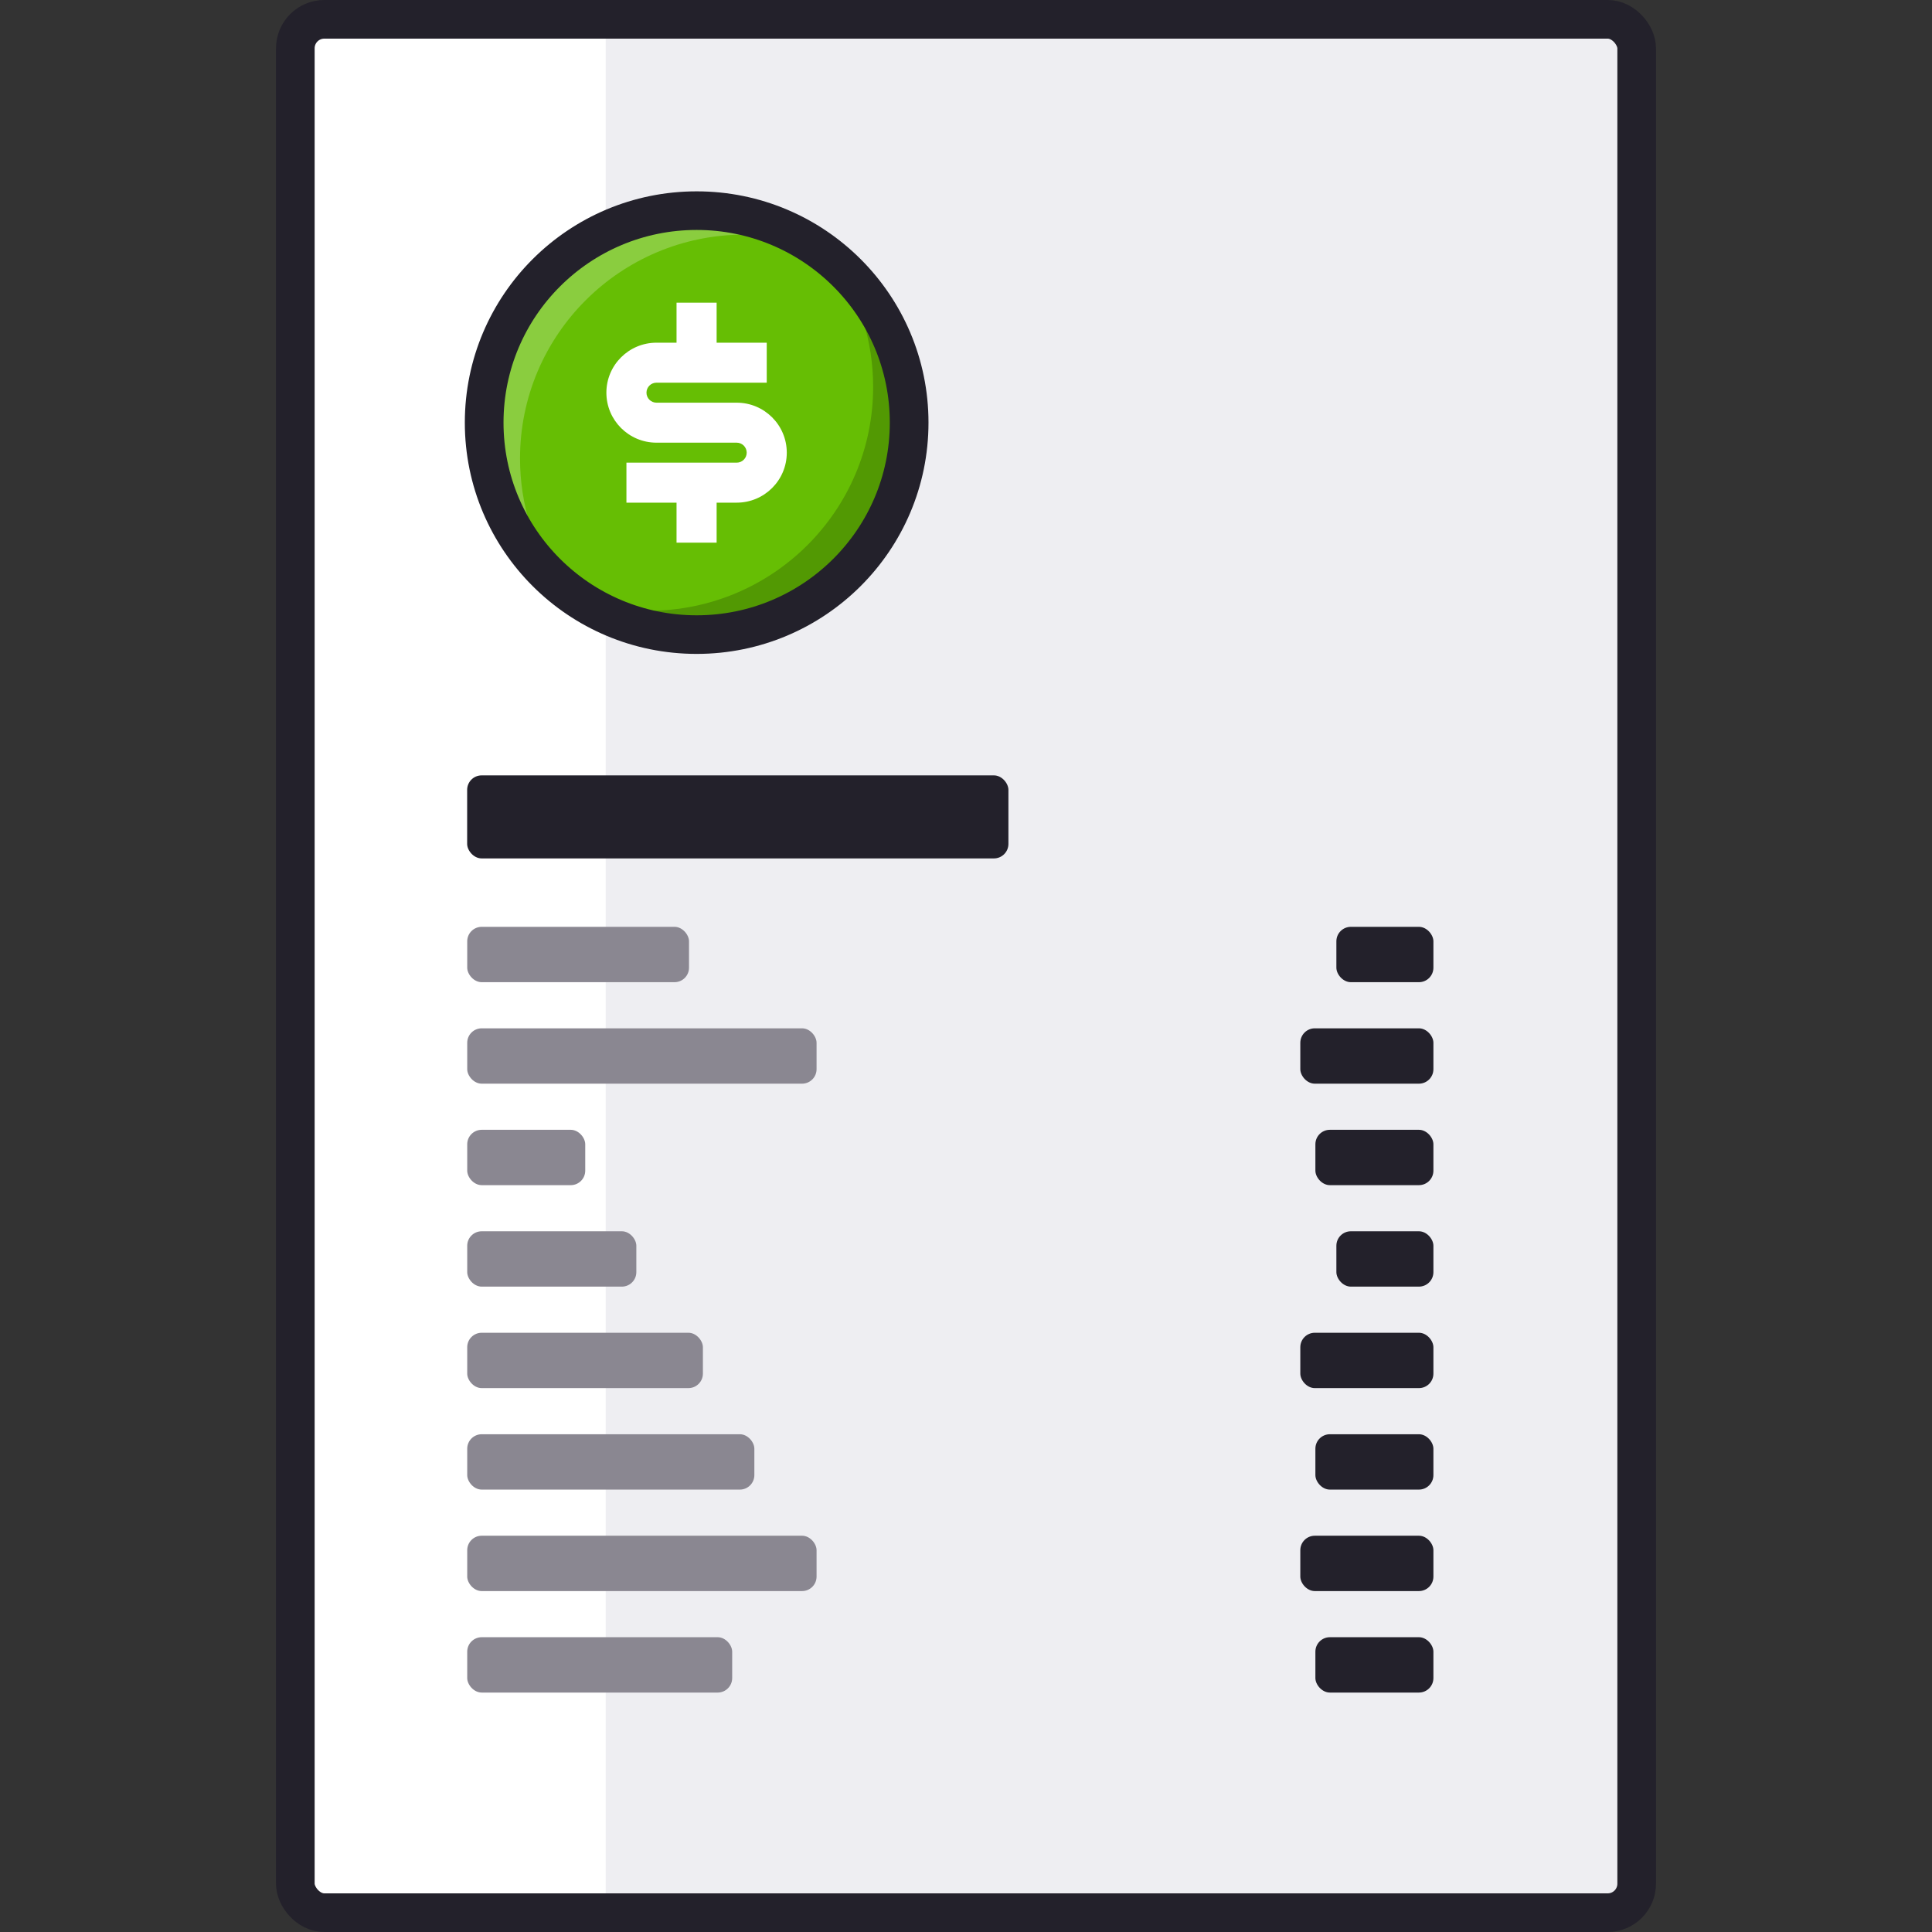
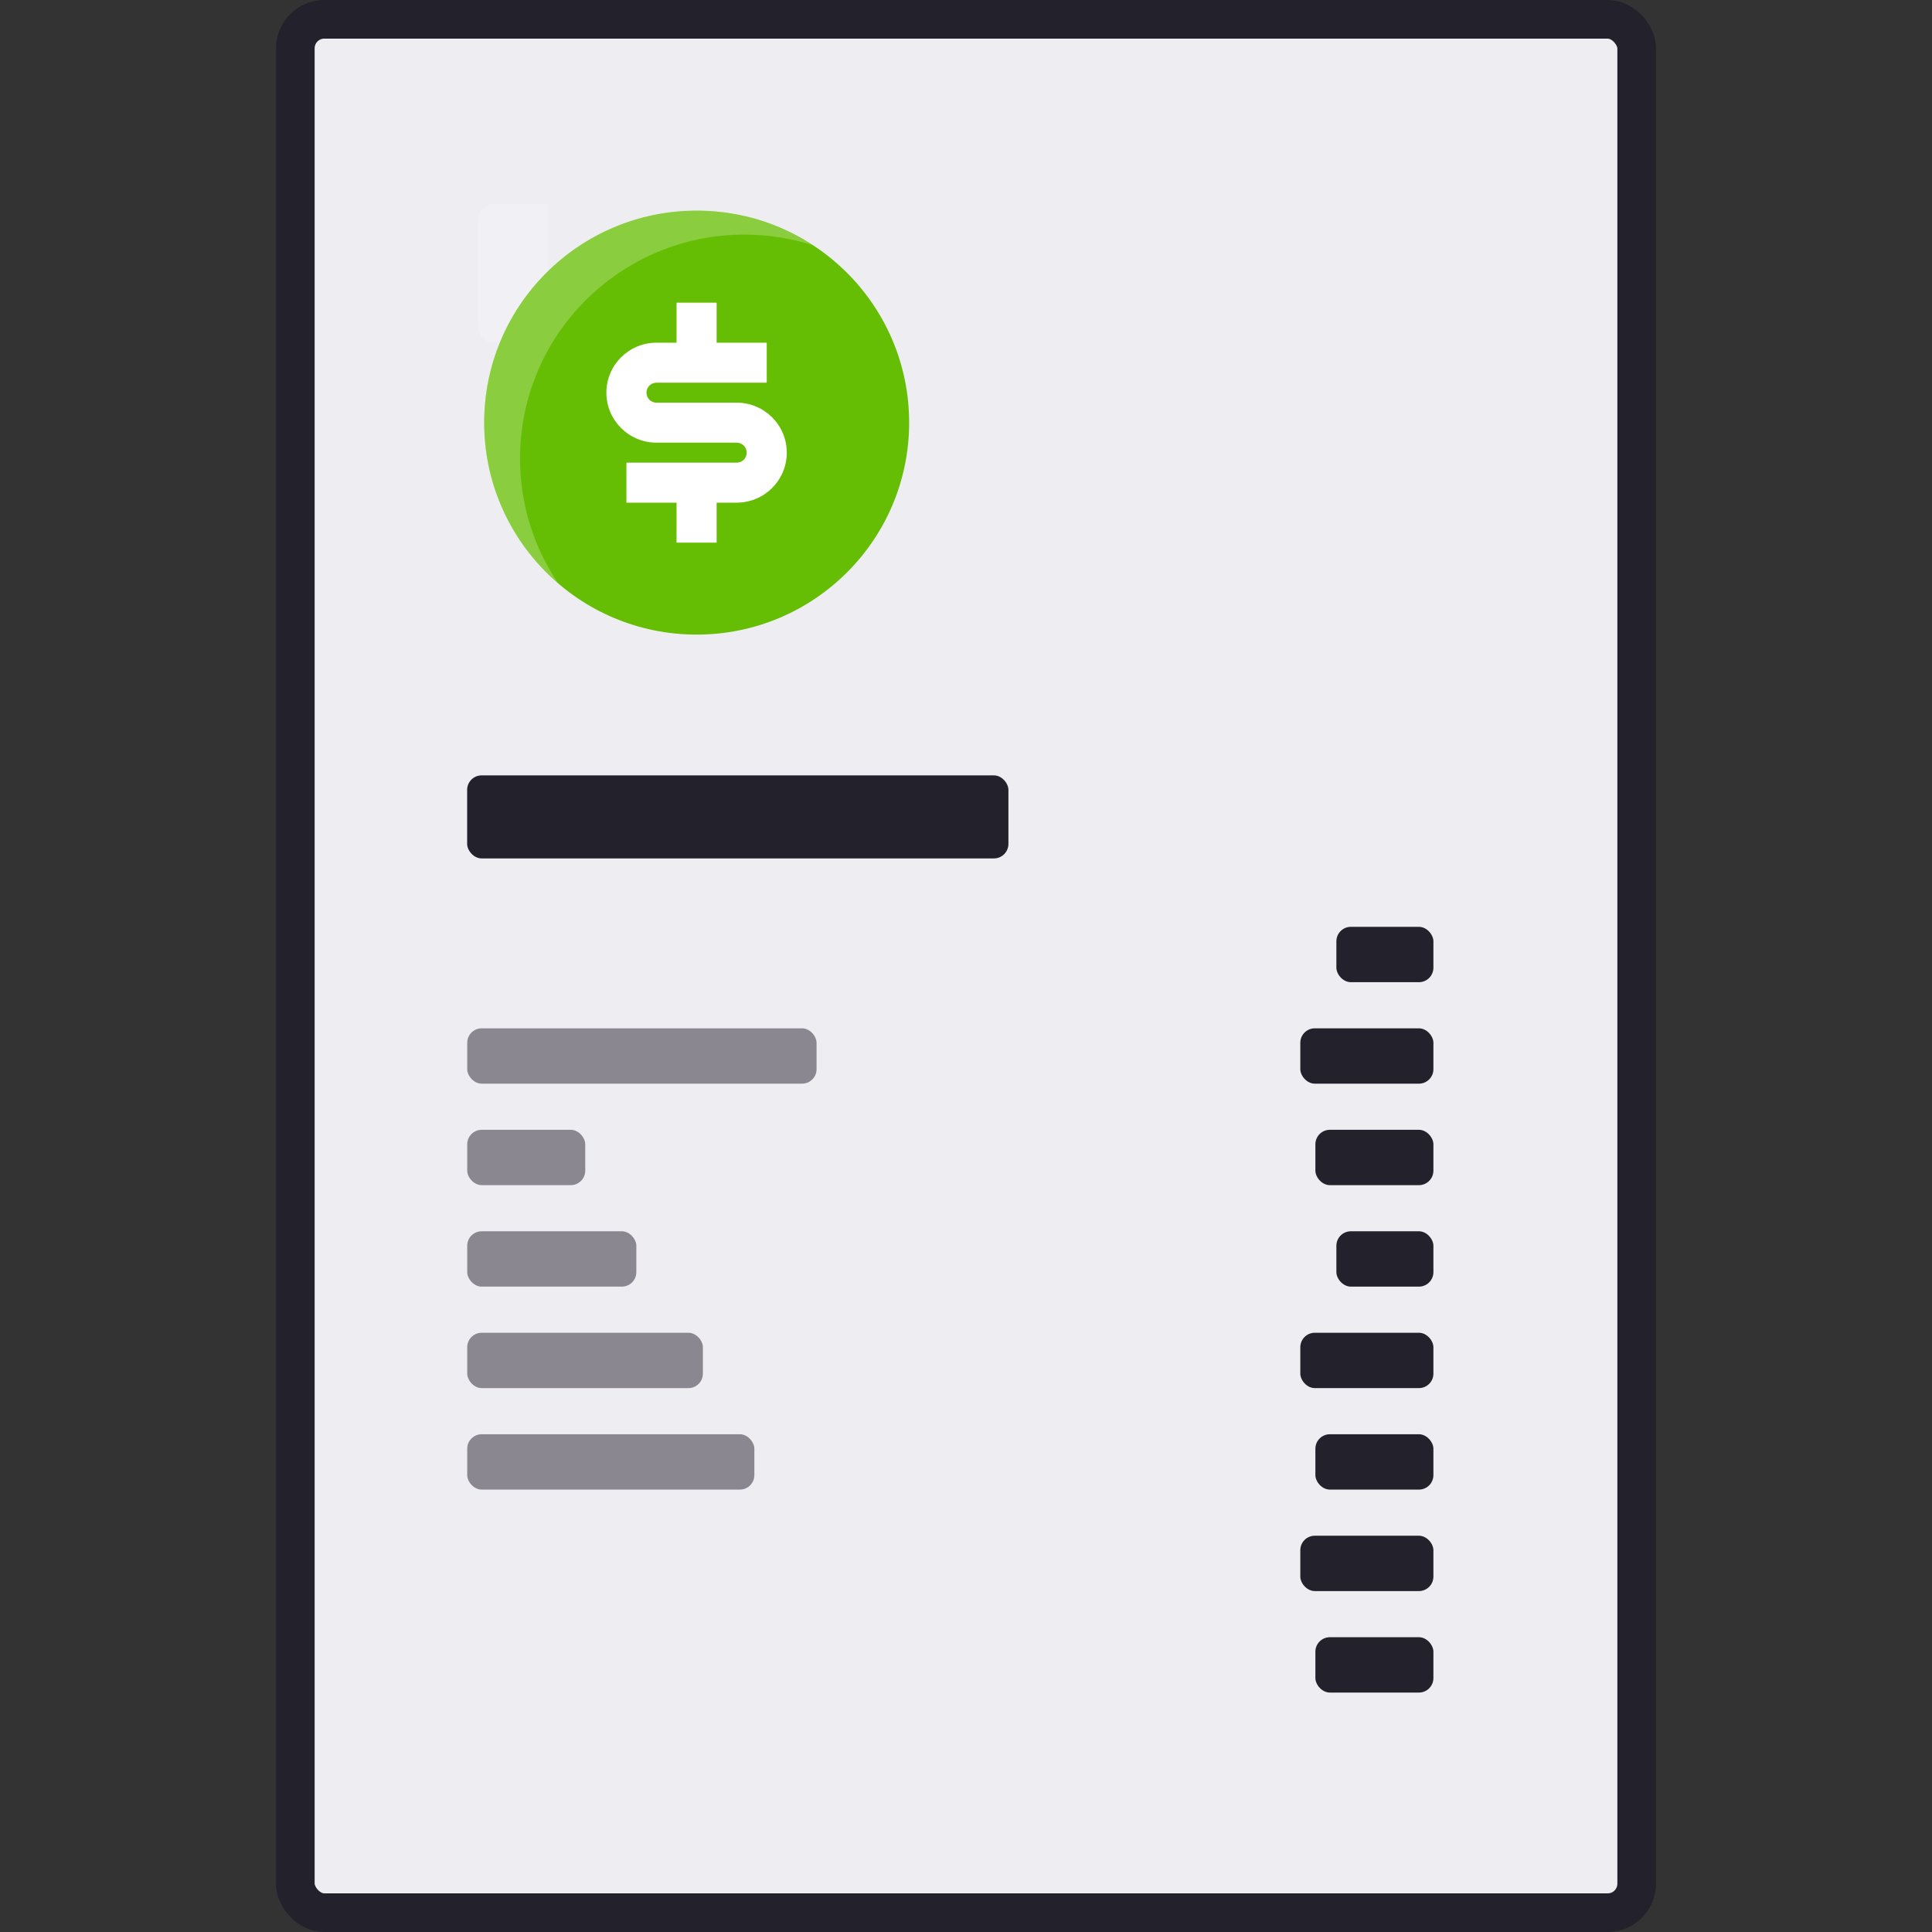
<svg xmlns="http://www.w3.org/2000/svg" width="400" height="400" id="svg22172" version="1.1">
  <rect width="100%" height="100%" fill="#333333" stroke="none" />
  <defs id="defs22174" />
  <g id="layer1" transform="translate(0,-652.362)">
    <g id="g7568" transform="translate(57.143,50)">
      <rect ry="6" rx="6" y="606.362" x="4" height="392" width="277.714" id="rect4782-6-8-9" style="fill:#eeeef2;fill-opacity:1;stroke:none" />
-       <path id="path4852-6-8-9" d="M 10.885,606.362 C 7.071,606.362 4,609.429 4,613.239 l 0,378.246 c 0,3.81 3.071,6.877 6.885,6.877 l 57.379,0 0,-392 -57.379,0 z" style="fill:#ffffff;fill-opacity:1;stroke:none" />
      <rect style="fill:none;stroke:#23212b;stroke-width:8;stroke-linecap:round;stroke-linejoin:round;stroke-miterlimit:4;stroke-opacity:1;stroke-dasharray:none" id="rect4850-6-5" width="277.714" height="392" x="4" y="606.362" rx="6" ry="6" />
      <rect style="fill:#23212b;fill-opacity:1;stroke:none" id="rect4832-4-00-8" width="112.064" height="17.193" x="39.575" y="762.895" rx="3" ry="3" />
      <path id="path6188-7-7" d="m 45.313,644.588 c -1.907,0 -3.443,1.534 -3.443,3.439 l 0,21.885 c 0,1.905 1.535,3.439 3.443,3.439 l 10.902,0 0,-28.762 z" style="fill:#ffffff;fill-opacity:0.196;stroke:none" />
      <g transform="matrix(0.415,0,0,0.414,131.897,409.03)" id="g7470">
        <path style="fill:#66be04;fill-opacity:1;stroke:none" id="path22302-4-7" d="m -164.049,127.057 c 0,20.307 -16.462,36.77 -36.77,36.77 -20.307,0 -36.77,-16.462 -36.77,-36.77 0,-20.307 16.462,-36.77 36.77,-36.77 20.307,0 36.77,16.462 36.77,36.77 z" transform="matrix(-2.883,0,0,-2.883,-686.923,1044.644)" />
-         <path style="fill:#000000;fill-opacity:0.196;stroke:none" d="m -108,784.362 c 58.542,0 106,-47.458 106,-106 0,-32.158 -14.339,-60.947 -36.951,-80.386 12.016,17.844 19.035,39.341 19.035,62.471 0,61.84 -50.132,111.972 -111.972,111.972 -11.84,0 -23.253,-1.866 -33.965,-5.272 16.642,10.868 36.493,17.216 57.852,17.216 z" id="path22304-9-1" />
        <path id="path22306-9-7" d="m -108,572.362 c -58.542,0 -106,47.458 -106,106 0,32.158 14.34,60.947 36.951,80.386 -12.016,-17.843 -19.035,-39.341 -19.035,-62.471 0,-61.84 50.132,-111.972 111.972,-111.972 11.84,0 23.253,1.866 33.965,5.272 -16.641,-10.868 -36.493,-17.216 -57.852,-17.216 z" style="fill:#ffffff;fill-opacity:0.235;stroke:none" />
-         <path transform="matrix(-2.883,0,0,-2.883,-686.923,1044.644)" d="m -164.049,127.057 c 0,20.307 -16.462,36.77 -36.77,36.77 -20.307,0 -36.77,-16.462 -36.77,-36.77 0,-20.307 16.462,-36.77 36.77,-36.77 20.307,0 36.77,16.462 36.77,36.77 z" id="path22308-4-7" style="fill:none;stroke:#23212b;stroke-width:6.696;stroke-linecap:round;stroke-linejoin:round;stroke-miterlimit:4;stroke-opacity:1;stroke-dasharray:none" />
+         <path transform="matrix(-2.883,0,0,-2.883,-686.923,1044.644)" d="m -164.049,127.057 z" id="path22308-4-7" style="fill:none;stroke:#23212b;stroke-width:6.696;stroke-linecap:round;stroke-linejoin:round;stroke-miterlimit:4;stroke-opacity:1;stroke-dasharray:none" />
        <path style="fill:#ffffff;fill-opacity:1" id="path22310-9-7" d="m -143,698.362 h 55 c 2.761,0 5,-2.238 5,-5 0,-2.761 -2.239,-5 -5,-5 h -40 c -13.807,0 -25,-11.192 -25,-25 0,-13.807 11.193,-24.999 25,-24.999 h 10 v -20 h 20 v 20 h 25 v 19.999 h -55 c -2.762,0 -5,2.239 -5,5 0,2.762 2.239,5 5,5 h 40 c 13.807,0 25,11.193 25,25 0,13.808 -11.193,25 -25,25 h -10 v 20 h -20 v -20 h -25 v -20 z" />
      </g>
      <g transform="matrix(1.148,0,0,1.146,-0.59,-145.959)" id="g7564">
-         <rect ry="2.617" rx="2.614" y="820.429" x="35" height="10" width="40" id="rect4838-2-08-3" style="fill:#8a8791;fill-opacity:1;stroke:none" />
        <rect style="fill:#23212b;fill-opacity:1;stroke:none" id="rect4991-5-7" width="17.5" height="10" x="191.75" y="820.429" rx="2.614" ry="2.617" />
      </g>
      <g transform="matrix(1.148,0,0,1.146,-0.59,-145.003)" id="g7560">
        <rect ry="2.617" rx="2.614" y="837.929" x="35" height="10" width="63.004" id="rect4844-1-4-5" style="fill:#8a8791;fill-opacity:1;stroke:none" />
        <rect style="fill:#23212b;fill-opacity:1;stroke:none" id="rect4995-3-6" width="24.004" height="10" x="185.246" y="837.929" rx="2.614" ry="2.617" />
      </g>
      <g transform="matrix(1.148,0,0,1.146,-0.59,-144.047)" id="g7556">
        <rect style="fill:#8a8791;fill-opacity:1;stroke:none" id="rect4999-9-1" width="21.285" height="10" x="35" y="855.429" rx="2.614" ry="2.617" />
        <rect ry="2.617" rx="2.614" y="855.429" x="187.965" height="10" width="21.285" id="rect7492" style="fill:#23212b;fill-opacity:1;stroke:none" />
      </g>
      <g transform="matrix(1.148,0,0,1.146,-0.59,-146.134)" id="g7546">
        <rect style="fill:#8a8791;fill-opacity:1;stroke:none" id="rect7504" width="30.5" height="10" x="35" y="875.583" rx="2.614" ry="2.617" />
        <rect ry="2.617" rx="2.614" y="875.583" x="191.75" height="10" width="17.5" id="rect7508" style="fill:#23212b;fill-opacity:1;stroke:none" />
      </g>
      <g transform="matrix(1.148,0,0,1.146,-0.59,-145.178)" id="g7542">
        <rect style="fill:#8a8791;fill-opacity:1;stroke:none" id="rect7506" width="42.504" height="10" x="35" y="893.083" rx="2.614" ry="2.617" />
        <rect ry="2.617" rx="2.614" y="893.083" x="185.246" height="10" width="24.004" id="rect7510" style="fill:#23212b;fill-opacity:1;stroke:none" />
      </g>
      <g transform="matrix(1.148,0,0,1.146,-0.59,-144.222)" id="g7538">
        <rect ry="2.617" rx="2.614" y="910.583" x="35" height="10" width="51.785" id="rect7512" style="fill:#8a8791;fill-opacity:1;stroke:none" />
        <rect style="fill:#23212b;fill-opacity:1;stroke:none" id="rect7514" width="21.285" height="10" x="187.965" y="910.583" rx="2.614" ry="2.617" />
      </g>
      <g transform="matrix(1.148,0,0,1.146,-0.59,-146.915)" id="g7534">
-         <rect ry="2.617" rx="2.614" y="931.267" x="35" height="10" width="63.004" id="rect7522" style="fill:#8a8791;fill-opacity:1;stroke:none" />
        <rect style="fill:#23212b;fill-opacity:1;stroke:none" id="rect7524" width="24.004" height="10" x="185.246" y="931.267" rx="2.614" ry="2.617" />
      </g>
      <g transform="matrix(1.148,0,0,1.146,-0.59,-145.959)" id="g7530">
-         <rect style="fill:#8a8791;fill-opacity:1;stroke:none" id="rect7526" width="47.785" height="10" x="35" y="948.767" rx="2.614" ry="2.617" />
        <rect ry="2.617" rx="2.614" y="948.767" x="187.965" height="10" width="21.285" id="rect7528" style="fill:#23212b;fill-opacity:1;stroke:none" />
      </g>
    </g>
  </g>
</svg>